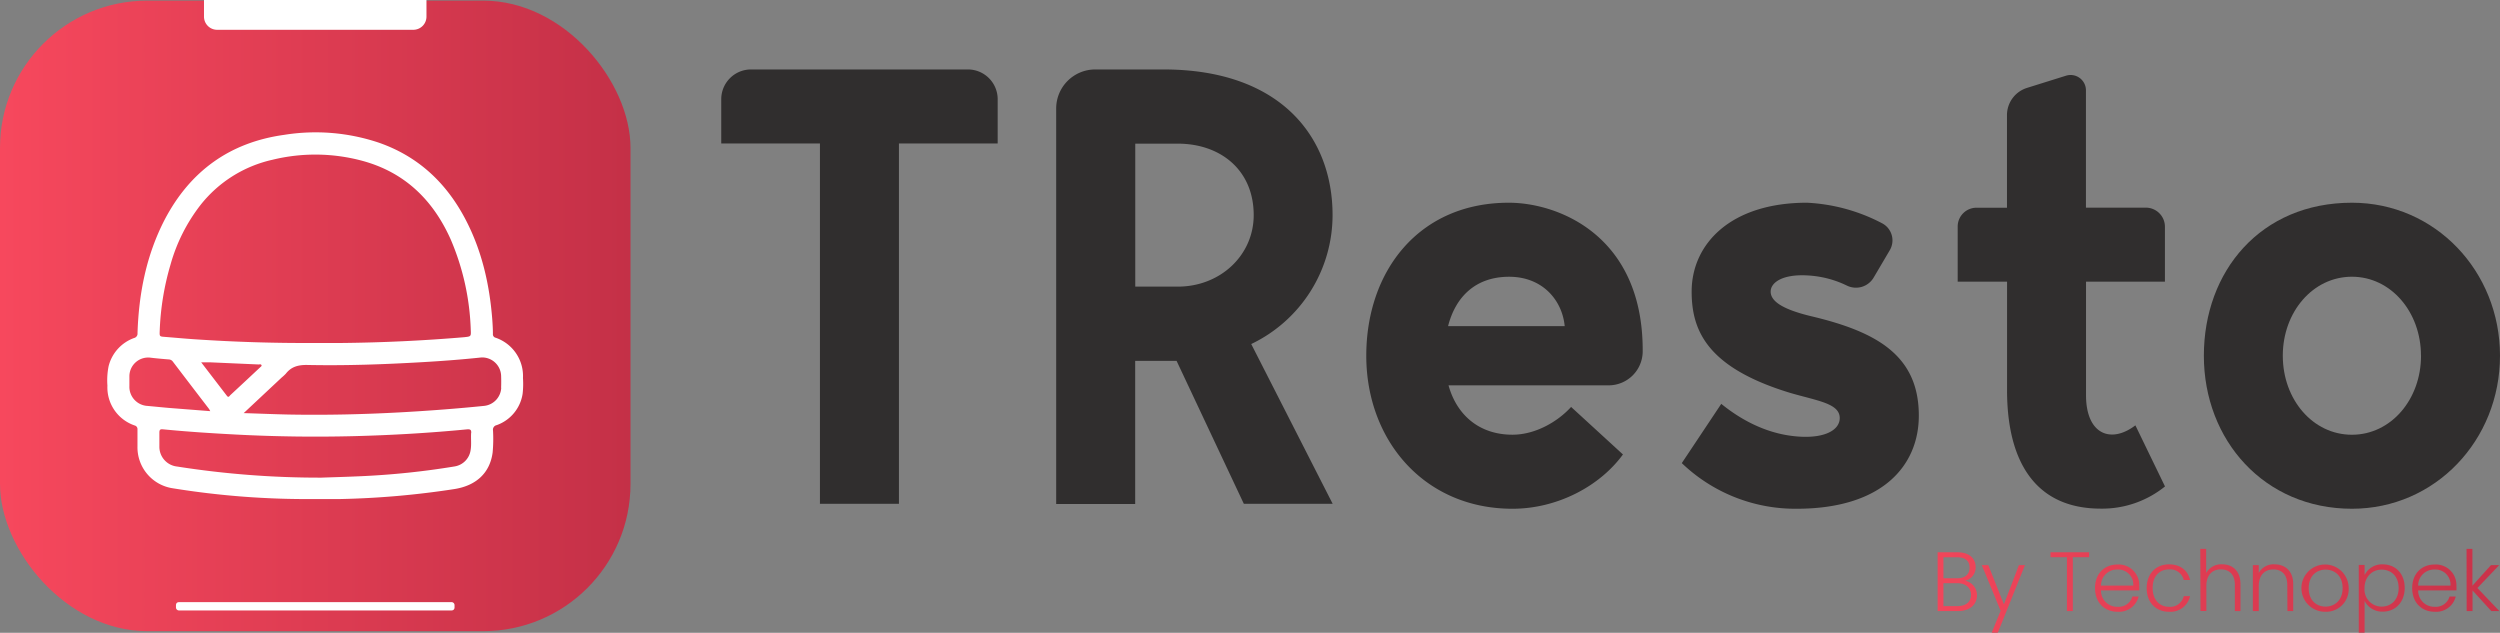
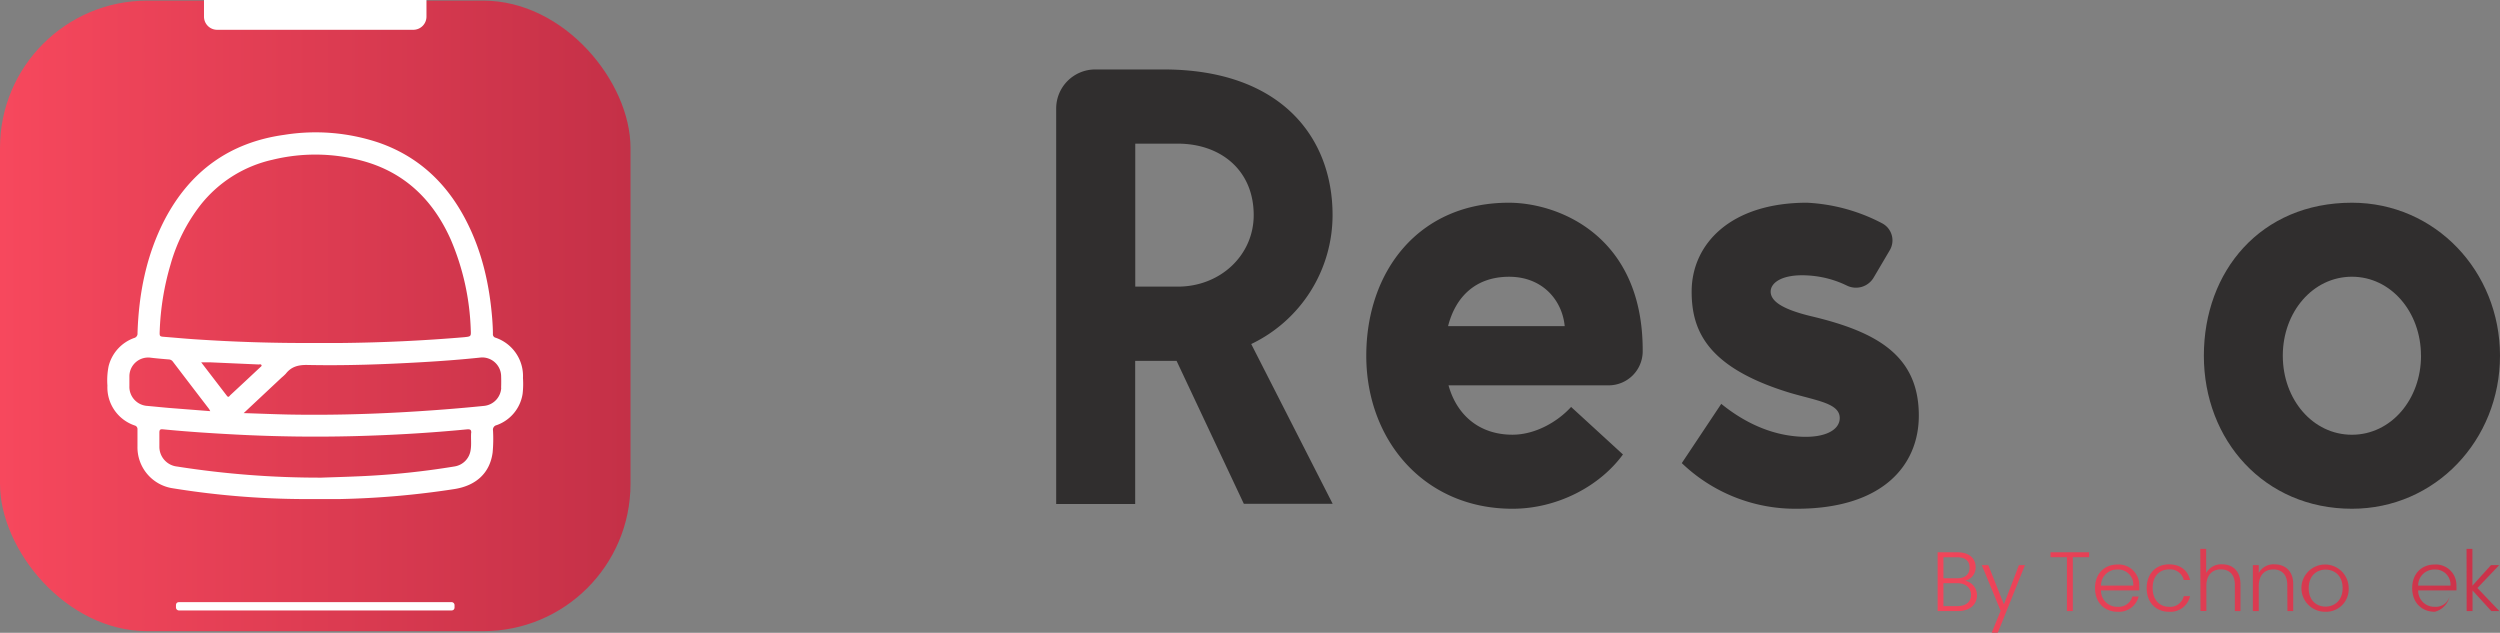
<svg xmlns="http://www.w3.org/2000/svg" xmlns:xlink="http://www.w3.org/1999/xlink" id="Layer_1" data-name="Layer 1" viewBox="0 0 664.47 168.19">
  <rect x="0" y="0" width="664.47" height="168.19" fill="#808080" stroke="none" />
  <defs>
    <style>.cls-1{fill:#302e2e;}.cls-2{fill:url(#Dégradé_sans_nom_79);}.cls-3{fill:url(#Dégradé_sans_nom_79-2);}.cls-4{fill:url(#Dégradé_sans_nom_79-3);}.cls-5{fill:url(#Dégradé_sans_nom_79-4);}.cls-6{fill:url(#Dégradé_sans_nom_79-5);}.cls-7{fill:url(#Dégradé_sans_nom_79-6);}.cls-8{fill:url(#Dégradé_sans_nom_79-7);}.cls-9{fill:url(#Dégradé_sans_nom_79-8);}.cls-10{fill:url(#Dégradé_sans_nom_79-9);}.cls-11{fill:url(#Dégradé_sans_nom_79-10);}.cls-12{fill:url(#Dégradé_sans_nom_79-11);}.cls-13{fill:url(#Dégradé_sans_nom_79-12);}.cls-14{fill:#fff;}</style>
    <linearGradient id="Dégradé_sans_nom_79" y1="83.96" x2="167.58" y2="83.96" gradientUnits="userSpaceOnUse">
      <stop offset="0" stop-color="#f7485d" />
      <stop offset="1" stop-color="#c43047" />
    </linearGradient>
    <linearGradient id="Dégradé_sans_nom_79-2" x1="495.77" y1="161.94" x2="669.16" y2="105.46" xlink:href="#Dégradé_sans_nom_79" />
    <linearGradient id="Dégradé_sans_nom_79-3" x1="498.13" y1="169.19" x2="671.53" y2="112.71" xlink:href="#Dégradé_sans_nom_79" />
    <linearGradient id="Dégradé_sans_nom_79-4" x1="498.62" y1="170.67" x2="672.01" y2="114.2" xlink:href="#Dégradé_sans_nom_79" />
    <linearGradient id="Dégradé_sans_nom_79-5" x1="500.55" y1="176.61" x2="673.94" y2="120.13" xlink:href="#Dégradé_sans_nom_79" />
    <linearGradient id="Dégradé_sans_nom_79-6" x1="501.86" y1="180.64" x2="675.25" y2="124.16" xlink:href="#Dégradé_sans_nom_79" />
    <linearGradient id="Dégradé_sans_nom_79-7" x1="502.53" y1="182.69" x2="675.92" y2="126.21" xlink:href="#Dégradé_sans_nom_79" />
    <linearGradient id="Dégradé_sans_nom_79-8" x1="504.51" y1="188.76" x2="677.9" y2="132.29" xlink:href="#Dégradé_sans_nom_79" />
    <linearGradient id="Dégradé_sans_nom_79-9" x1="505.85" y1="192.89" x2="679.24" y2="136.41" xlink:href="#Dégradé_sans_nom_79" />
    <linearGradient id="Dégradé_sans_nom_79-10" x1="507.62" y1="198.31" x2="681.01" y2="141.84" xlink:href="#Dégradé_sans_nom_79" />
    <linearGradient id="Dégradé_sans_nom_79-11" x1="508.63" y1="201.43" x2="682.03" y2="144.95" xlink:href="#Dégradé_sans_nom_79" />
    <linearGradient id="Dégradé_sans_nom_79-12" x1="509.22" y1="203.24" x2="682.62" y2="146.76" xlink:href="#Dégradé_sans_nom_79" />
  </defs>
  <title>Untitled-1</title>
-   <path class="cls-1" d="M265.17,26.37V38.14H238.93v95.77h-21V38.14H191.7V26.37a7.91,7.91,0,0,1,7.91-7.91h57.65A7.91,7.91,0,0,1,265.17,26.37Z" />
  <path class="cls-1" d="M332.56,91.44l21.65,42.47H330.6l-17.88-38h-11v38.05h-21V28.84a10.38,10.38,0,0,1,10.38-10.38h18.15c31.16,0,44.93,18,44.93,38.7A38,38,0,0,1,332.56,91.44ZM301.74,76.18h11.31c11.32,0,20.17-8.36,20.17-19,0-12-8.85-19-20.17-19H301.74Z" />
  <path class="cls-1" d="M427.59,102.42H385c2.13,7.71,8,13.12,17,13.12,6.07,0,12-3.44,15.58-7.38l13.78,12.63c-6.23,8.53-17.55,14.43-29.36,14.43-23.45,0-38.86-18.2-38.86-40.67s13.94-40.67,37.88-40.67c13.12,0,35.59,8.69,35.59,39.2,0,.13,0,.27,0,.4A9.06,9.06,0,0,1,427.59,102.42ZM384.88,86.68h31c-.66-6.89-5.9-13.12-14.76-13.12C392.09,73.56,386.84,79,384.88,86.68Z" />
  <path class="cls-1" d="M510,110.46c0,13.28-9.68,24.76-32.47,24.76A43.59,43.59,0,0,1,447,123.09l10.49-15.75c6.89,5.58,13.45,7.87,18.86,8.53,8,1,12.63-1.31,12.63-4.76,0-3.93-6.07-4.59-13.29-6.72-22-6.72-26.07-16.56-26.07-26.89,0-12.63,10.33-23.62,30.67-23.62a47.94,47.94,0,0,1,19.94,5.46,5.13,5.13,0,0,1,2.06,7.15L498,73.77a5.46,5.46,0,0,1-7.11,2.14,27.1,27.1,0,0,0-10.1-2.68c-6.89-.49-10.17,1.81-10.17,4.27,0,2.62,3.28,4.75,10.82,6.56C498.68,88.16,510,94.39,510,110.46Z" />
  <path class="cls-1" d="M664.47,94.55c0,22.47-17.22,40.67-39.35,40.67-23.29,0-39.36-18.2-39.36-40.67s15.09-40.67,39.36-40.67C647.25,53.88,664.47,72.09,664.47,94.55Zm-21,0c0-11.64-8-21-18.36-21s-18.37,9.35-18.37,21,8,21,18.37,21S643.48,106.19,643.48,94.55Z" />
-   <path class="cls-1" d="M554.44,74.87v30.18c0,10.33,6.56,13,13.12,8l7.87,16.24a26.56,26.56,0,0,1-17.06,5.9c-17.38,0-24.92-12.46-24.92-31.49V74.87H520.33V60.21a5,5,0,0,1,5-5h8.1V30.61a7.59,7.59,0,0,1,5.33-7.25l10.36-3.24a4.08,4.08,0,0,1,5.3,3.89V55.19h15.93a5.07,5.07,0,0,1,5.06,5.06V74.87Z" />
  <rect class="cls-2" y="0.17" width="167.58" height="167.58" rx="39.14" />
  <path class="cls-3" d="M520.39,162.42H515V146.79h5.25c3.29,0,4.85,1.75,4.85,3.94a3.6,3.6,0,0,1-2.79,3.62,3.93,3.93,0,0,1,3.15,3.89C525.44,160.59,523.67,162.42,520.39,162.42Zm-.27-14.31h-3.58v5.59h3.65c2.12,0,3.3-1.07,3.3-2.82S522.38,148.11,520.12,148.11Zm.09,6.89h-3.67v6.1h3.73c2.26,0,3.6-1.14,3.6-3S522.44,155,520.21,155Z" />
  <path class="cls-4" d="M536.6,150.21h1.61L531,168.16h-1.63l2.37-5.81-5-12.14h1.73l4.15,10.42Z" />
  <path class="cls-5" d="M545,146.79h10.27v1.3h-4.34v14.33h-1.57V148.09H545Z" />
  <path class="cls-6" d="M562.83,162.6c-3.47,0-6-2.42-6-6.28s2.48-6.28,6-6.28a5.48,5.48,0,0,1,5.76,5.65,11.93,11.93,0,0,1,0,1.23H558.42a4.28,4.28,0,0,0,4.41,4.36,3.78,3.78,0,0,0,3.93-2.73h1.66A5.38,5.38,0,0,1,562.83,162.6Zm-4.41-6.95H567a4,4,0,0,0-4.25-4.27A4.22,4.22,0,0,0,558.42,155.65Z" />
  <path class="cls-7" d="M576.49,150c3.06,0,5,1.63,5.61,4.15h-1.68a3.71,3.71,0,0,0-3.93-2.81c-2.39,0-4.34,1.63-4.34,4.94s2,5,4.34,5a3.7,3.7,0,0,0,3.93-2.84h1.68a5.35,5.35,0,0,1-5.61,4.16c-3.44,0-5.93-2.42-5.93-6.28S573.05,150,576.49,150Z" />
  <path class="cls-8" d="M584.81,145.88h1.56v6.41a4.61,4.61,0,0,1,4.25-2.3c2.71,0,4.87,1.7,4.87,5.28v7.15H594v-7c0-2.7-1.47-4.09-3.71-4.09s-3.87,1.43-3.87,4.41v6.66h-1.56Z" />
  <path class="cls-9" d="M607.93,155.44c0-2.7-1.48-4.09-3.71-4.09s-3.87,1.43-3.87,4.41v6.66h-1.57V150.21h1.57v2.08a4.46,4.46,0,0,1,4.16-2.3c2.77,0,5,1.7,5,5.28v7.15h-1.54Z" />
  <path class="cls-10" d="M618.1,162.6a6.28,6.28,0,1,1,6.15-6.28A6,6,0,0,1,618.1,162.6Zm0-1.37c2.3,0,4.54-1.56,4.54-4.91s-2.19-4.92-4.52-4.92-4.49,1.56-4.49,4.92S615.78,161.23,618.1,161.23Z" />
-   <path class="cls-11" d="M633.33,150c3.33,0,5.81,2.43,5.81,6.25s-2.48,6.31-5.81,6.31a5.2,5.2,0,0,1-4.85-2.86v8.45h-1.55v-18h1.55v2.69A5.15,5.15,0,0,1,633.33,150ZM633,151.4c-2.49,0-4.54,1.88-4.54,4.92a4.55,4.55,0,0,0,4.54,4.91c2.57,0,4.53-1.85,4.53-4.94S635.59,151.4,633,151.4Z" />
-   <path class="cls-12" d="M647.13,162.6c-3.47,0-6-2.42-6-6.28s2.49-6.28,6-6.28a5.48,5.48,0,0,1,5.76,5.65,11.93,11.93,0,0,1,0,1.23H642.72a4.28,4.28,0,0,0,4.41,4.36,3.79,3.79,0,0,0,3.93-2.73h1.65A5.36,5.36,0,0,1,647.13,162.6Zm-4.41-6.95h8.59a4,4,0,0,0-4.25-4.27A4.22,4.22,0,0,0,642.72,155.65Z" />
+   <path class="cls-12" d="M647.13,162.6c-3.47,0-6-2.42-6-6.28s2.49-6.28,6-6.28a5.48,5.48,0,0,1,5.76,5.65,11.93,11.93,0,0,1,0,1.23H642.72a4.28,4.28,0,0,0,4.41,4.36,3.79,3.79,0,0,0,3.93-2.73A5.36,5.36,0,0,1,647.13,162.6Zm-4.41-6.95h8.59a4,4,0,0,0-4.25-4.27A4.22,4.22,0,0,0,642.72,155.65Z" />
  <path class="cls-13" d="M655.58,145.88h1.56v9.79l4.92-5.46h2.19l-5.79,6.08,5.84,6.13h-2.13l-5-5.48v5.48h-1.56Z" />
  <path class="cls-14" d="M139,100.47a10.76,10.76,0,0,0-7.25-10.7.93.93,0,0,1-.74-1c0-1.33-.08-2.65-.18-4-.73-9.22-2.75-18.11-7.06-26.37-5.09-9.77-12.6-16.84-23.11-20.49a52.76,52.76,0,0,0-25.12-2.07c-14.43,2-25,9.62-31.77,22.54C38.88,67.85,36.89,78,36.55,88.55a1.19,1.19,0,0,1-.92,1.29,10.72,10.72,0,0,0-6.77,7.52,19.19,19.19,0,0,0-.31,5.13,10.68,10.68,0,0,0,7.23,10.59,1,1,0,0,1,.76,1.08c0,1.5,0,3,0,4.51a11,11,0,0,0,9.4,11.11,223.17,223.17,0,0,0,37.85,2.86c2.22,0,4.44,0,6.66,0A228.6,228.6,0,0,0,120.68,130c5.87-.89,9.55-4.3,10.26-9.77a39.91,39.91,0,0,0,.1-5.79A1.23,1.23,0,0,1,132,113a10.54,10.54,0,0,0,6.91-8.36A23.38,23.38,0,0,0,139,100.47ZM42.45,87.92a71,71,0,0,1,2.86-17.55,46.07,46.07,0,0,1,7.95-15.84A33.71,33.71,0,0,1,72.43,42.46a47.92,47.92,0,0,1,24.11.35c11.2,3.11,18.67,10.5,23.3,20.94a66.1,66.1,0,0,1,5.28,23.88c.09,1.83.08,1.8-1.81,2Q107.1,91,90.81,91.16c-2.4,0-4.8,0-7.2,0q-16,.09-32.09-1c-2.53-.17-5.07-.41-7.6-.61C42.38,89.44,42.39,89.45,42.45,87.92Zm26.64,9.76q-3.91,3.67-7.85,7.32c-.24.23-.49.78-.92.22l-6.84-8.91c1,0,1.76,0,2.57,0l12.64.56c.28,0,.64-.13.8.15S69.27,97.5,69.09,97.68ZM39.22,107.89a5.09,5.09,0,0,1-4.83-5.29c0-.86,0-1.72,0-2.58a5,5,0,0,1,5.73-4.94c1.56.19,3.13.32,4.69.45a1.39,1.39,0,0,1,1.1.54q4.81,6.32,9.64,12.61c.08.1.13.23.34.6l-11-.86C43,108.26,41.1,108.06,39.22,107.89Zm86,7.2c-.1,1.49.12,3-.13,4.5a5.12,5.12,0,0,1-4.37,4.4,210.44,210.44,0,0,1-24.54,2.57c-4.11.19-8.23.3-10.72.39A243.72,243.72,0,0,1,47.08,124a5.28,5.28,0,0,1-4.72-5.38c0-1.21,0-2.43,0-3.65,0-.83.31-.93,1-.86,6.52.64,13.06,1.06,19.6,1.4q15.6.81,31.24.41c10-.26,20-.84,30-1.81C125,114.06,125.3,114.25,125.24,115.09Zm8-12a5.08,5.08,0,0,1-4.56,4.79c-7.48.76-15,1.32-22.48,1.73-9.8.53-19.6.75-29.41.57-3.89-.08-7.78-.25-12-.38l10.11-9.47a10.74,10.74,0,0,0,1.08-1C77.4,97.49,79.17,97,81.48,97c10.31.22,20.62-.15,30.92-.75,5.18-.3,10.35-.69,15.51-1.24a5.05,5.05,0,0,1,5.28,4.83C133.23,100.92,133.23,102,133.19,103.07Z" />
  <path class="cls-14" d="M54.23,0h59.12a0,0,0,0,1,0,0V4.42a3.5,3.5,0,0,1-3.5,3.5H57.72a3.5,3.5,0,0,1-3.5-3.5V0A0,0,0,0,1,54.23,0Z" />
  <rect class="cls-14" x="46.77" y="160.04" width="74.04" height="2.21" rx="0.73" />
</svg>